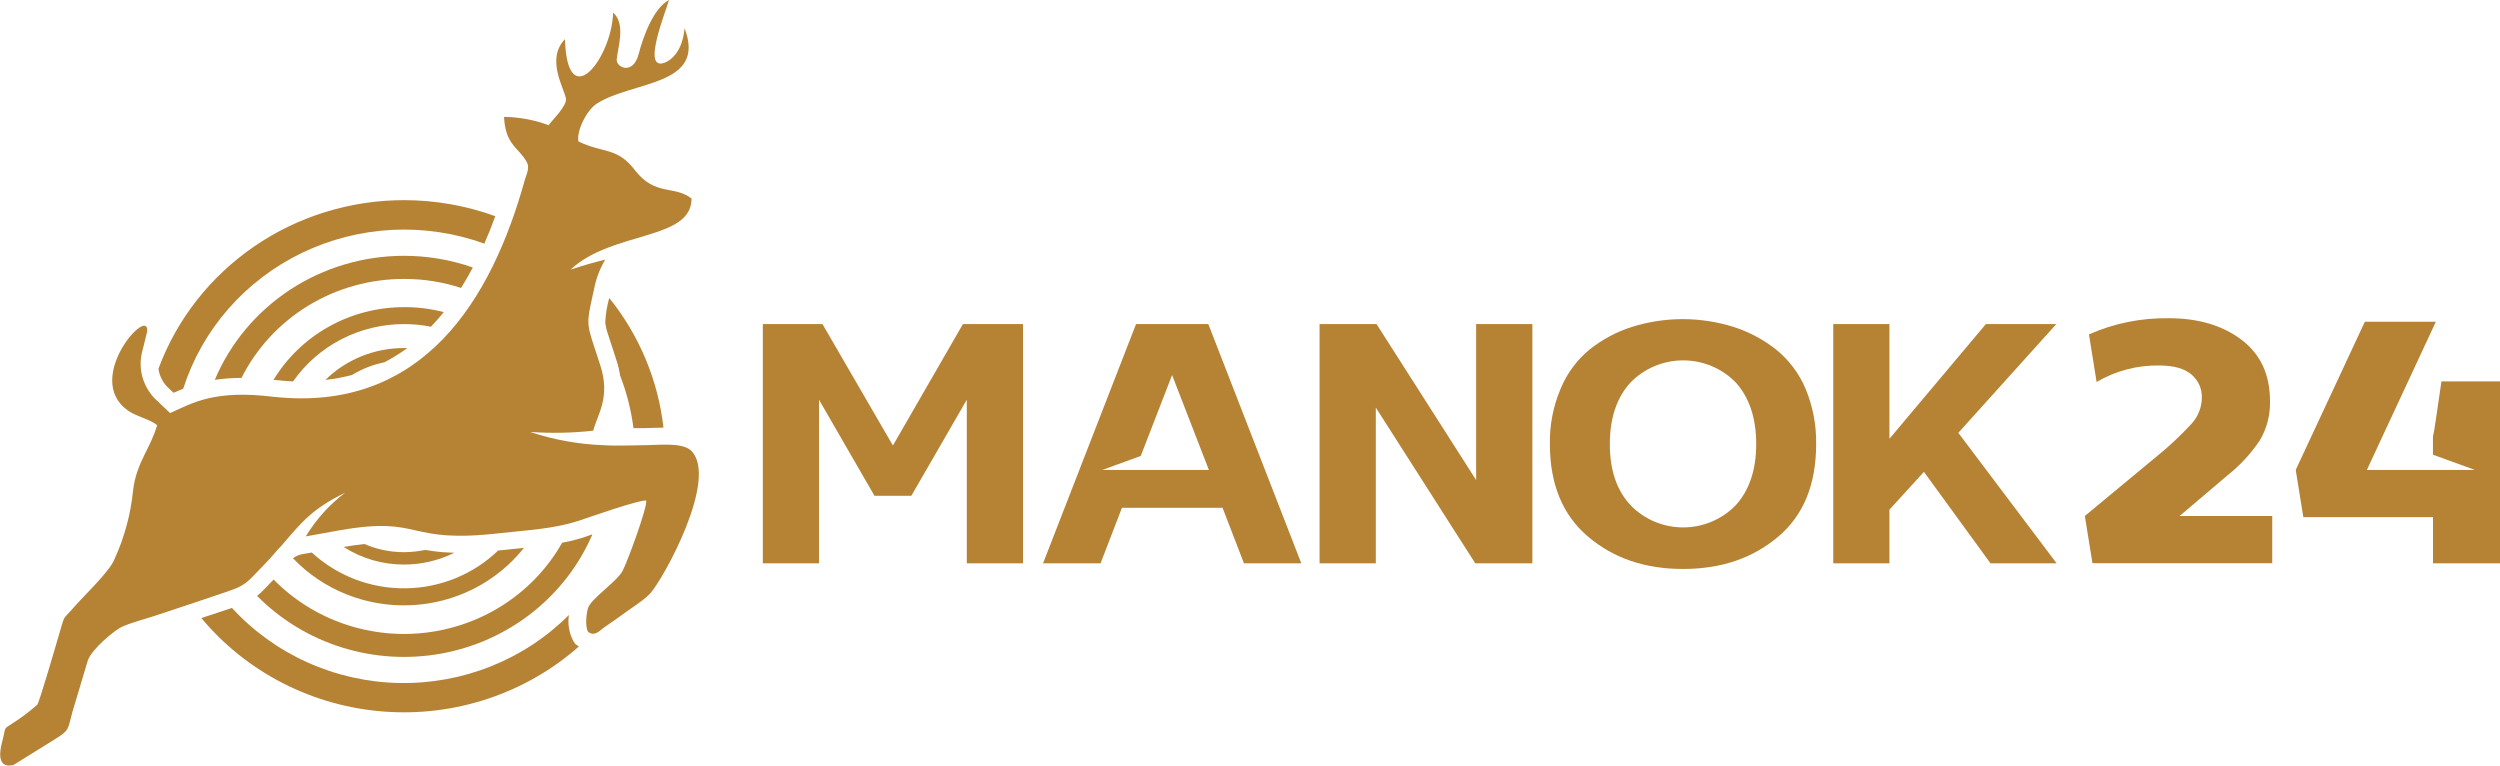
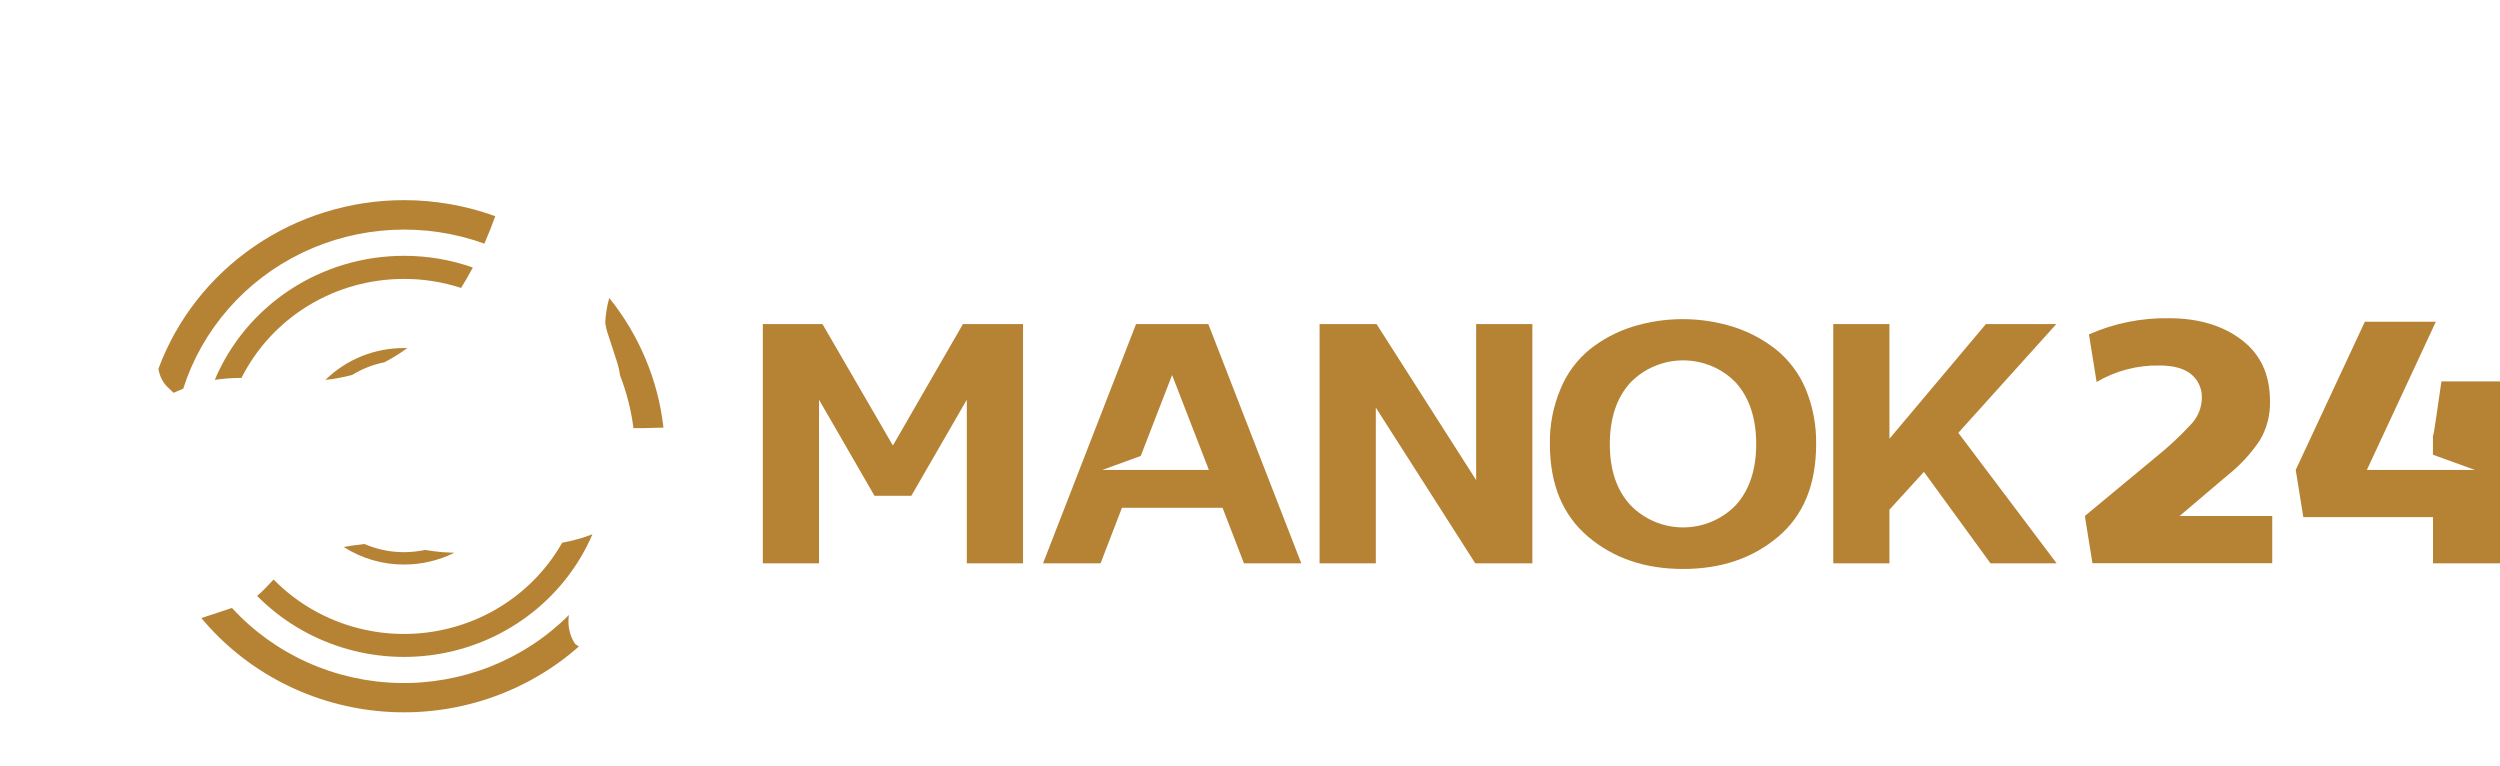
<svg xmlns="http://www.w3.org/2000/svg" width="160" height="49" viewBox="0 0 160 49" fill="none">
  <g clip-path="url(#clip0)">
    <path d="M25.858 22.276H26.069C25.605 22.614 25.116 22.918 24.605 23.186C23.871 23.332 23.17 23.607 22.535 23.997C21.973 24.145 21.402 24.251 20.824 24.315C21.484 23.666 22.269 23.151 23.133 22.801C23.997 22.451 24.923 22.272 25.858 22.276ZM29.069 35.38C28.074 35.874 26.974 36.132 25.858 36.131C24.485 36.134 23.141 35.743 21.993 35.005C22.463 34.925 22.895 34.861 23.327 34.817C24.124 35.162 24.987 35.34 25.858 35.339C26.316 35.336 26.771 35.288 27.218 35.195C27.569 35.259 27.926 35.304 28.306 35.339C28.565 35.351 28.809 35.37 29.069 35.377V35.38Z" fill="#B68335" />
    <path d="M25.857 12.809C27.851 12.81 29.829 13.158 31.699 13.836C31.485 14.431 31.248 15.02 30.998 15.593C29.114 14.911 27.108 14.611 25.102 14.712C23.096 14.814 21.132 15.314 19.329 16.182C17.527 17.051 15.923 18.27 14.616 19.765C13.309 21.259 12.325 23 11.725 24.879C11.52 24.958 11.319 25.05 11.108 25.14L10.673 24.726C10.384 24.41 10.198 24.017 10.141 23.596C11.315 20.434 13.453 17.703 16.264 15.774C19.076 13.844 22.425 12.809 25.857 12.809ZM38.992 19.068C40.917 21.462 42.119 24.337 42.462 27.367C42.001 27.367 41.534 27.402 41.118 27.402C40.982 27.402 40.777 27.402 40.541 27.402C40.395 26.248 40.107 25.115 39.684 24.029C39.637 23.698 39.559 23.372 39.453 23.055C39.278 22.495 39.086 21.945 38.911 21.388C38.826 21.148 38.767 20.899 38.736 20.646C38.76 20.112 38.846 19.583 38.992 19.068ZM37.045 41.379C35.361 42.864 33.386 43.999 31.241 44.714C29.097 45.43 26.826 45.711 24.567 45.54C22.308 45.37 20.108 44.751 18.101 43.722C16.093 42.694 14.319 41.276 12.886 39.555L14.633 38.979L14.844 38.906C16.195 40.38 17.84 41.568 19.678 42.394C21.516 43.221 23.507 43.669 25.528 43.711C27.549 43.754 29.558 43.389 31.43 42.641C33.302 41.892 34.998 40.774 36.412 39.358C36.32 39.936 36.423 40.528 36.704 41.044L36.824 41.223L37.009 41.35L37.045 41.379Z" fill="#B68335" />
    <path d="M25.856 16.372C27.357 16.37 28.848 16.623 30.261 17.12C30.024 17.563 29.774 18.005 29.508 18.428C28.33 18.043 27.097 17.848 25.856 17.852C23.692 17.849 21.57 18.44 19.732 19.56C17.894 20.679 16.413 22.282 15.457 24.185C14.884 24.186 14.312 24.228 13.746 24.309C14.736 21.959 16.416 19.951 18.572 18.538C20.728 17.125 23.263 16.371 25.856 16.372ZM37.917 34.193C37.077 36.148 35.756 37.868 34.072 39.2C32.388 40.531 30.393 41.433 28.267 41.824C26.14 42.214 23.948 42.082 21.886 41.438C19.825 40.795 17.958 39.66 16.453 38.136C16.627 37.998 16.79 37.847 16.94 37.684C17.122 37.487 17.316 37.289 17.511 37.089C18.766 38.369 20.31 39.342 22.019 39.931C23.727 40.52 25.553 40.707 27.349 40.478C29.145 40.249 30.861 39.611 32.359 38.614C33.858 37.617 35.096 36.289 35.976 34.737C36.415 34.655 36.848 34.549 37.275 34.419L37.917 34.193Z" fill="#B68335" />
-     <path d="M25.855 19.657C26.715 19.651 27.571 19.759 28.402 19.975C28.143 20.293 27.867 20.611 27.581 20.91C27.013 20.796 26.435 20.74 25.855 20.742C24.457 20.741 23.08 21.075 21.843 21.714C20.607 22.354 19.548 23.279 18.759 24.411C18.383 24.392 18.006 24.363 17.62 24.319H17.5C18.36 22.898 19.583 21.721 21.048 20.903C22.512 20.086 24.169 19.656 25.855 19.657ZM33.534 35.062C32.67 36.15 31.576 37.042 30.327 37.676C29.078 38.31 27.704 38.671 26.299 38.734C24.894 38.798 23.491 38.562 22.188 38.044C20.885 37.525 19.712 36.736 18.75 35.73C18.949 35.576 19.189 35.479 19.441 35.45L19.957 35.361C21.576 36.855 23.721 37.676 25.944 37.652C28.167 37.629 30.294 36.762 31.879 35.234L32.138 35.208C32.606 35.154 33.067 35.106 33.534 35.062Z" fill="#B68335" />
    <path d="M48.82 36.055V20.739H52.637L57.146 28.513L61.628 20.739H65.474V36.055H61.875V25.582L58.324 31.733H55.968L52.417 25.582V36.055H48.82Z" fill="#B68335" />
    <path d="M84.453 36.055V20.739H88.098L94.473 30.724V20.739H98.072V36.055H94.418L88.053 26.088V36.055H84.453Z" fill="#B68335" />
    <path d="M112.397 28.424C112.397 26.756 111.955 25.448 111.098 24.49C110.664 24.04 110.14 23.681 109.56 23.436C108.979 23.191 108.353 23.064 107.721 23.064C107.089 23.064 106.463 23.191 105.883 23.436C105.302 23.681 104.778 24.04 104.344 24.49C103.471 25.445 103.029 26.756 103.029 28.424C103.029 30.091 103.471 31.374 104.344 32.322C104.777 32.774 105.301 33.134 105.881 33.38C106.462 33.627 107.088 33.754 107.721 33.754C108.354 33.754 108.98 33.627 109.561 33.38C110.142 33.134 110.665 32.774 111.098 32.322C111.955 31.374 112.397 30.066 112.397 28.424ZM99.193 28.424C99.17 27.205 99.405 25.994 99.884 24.869C100.286 23.892 100.928 23.027 101.754 22.352C102.555 21.717 103.468 21.231 104.448 20.92C106.559 20.259 108.828 20.259 110.939 20.92C111.922 21.234 112.839 21.719 113.646 22.352C114.483 23.024 115.137 23.889 115.552 24.869C116.022 25.996 116.254 27.206 116.233 28.424C116.233 31.014 115.42 32.992 113.792 34.358C112.169 35.73 110.141 36.414 107.713 36.414C105.285 36.414 103.276 35.73 101.65 34.358C100.024 32.987 99.193 31.014 99.193 28.424Z" fill="#B68335" />
    <path d="M117.328 36.055V20.739H120.924V28.08L127.098 20.739H131.606L125.332 27.701L131.626 36.055H127.393L123.132 30.199L120.924 32.618V36.055H117.328Z" fill="#B68335" />
    <path d="M145.28 25.68C145.303 26.556 145.079 27.421 144.631 28.179C144.069 29.021 143.377 29.773 142.579 30.406L139.496 33.022H145.423V36.045H133.917L133.43 33.022L137.948 29.276C138.776 28.612 139.552 27.888 140.269 27.109C140.683 26.652 140.914 26.063 140.918 25.451C140.926 25.17 140.87 24.89 140.754 24.632C140.638 24.374 140.464 24.145 140.246 23.962C139.796 23.582 139.114 23.392 138.201 23.392C136.787 23.366 135.393 23.732 134.183 24.449L133.693 21.4C135.3 20.69 137.048 20.337 138.811 20.366C140.69 20.366 142.245 20.828 143.459 21.747C144.673 22.667 145.28 23.968 145.28 25.68Z" fill="#B68335" />
    <path d="M146.926 30.075L151.35 20.592H155.894L151.48 30.075H158.393L155.709 29.102V27.918C155.752 27.754 155.786 27.589 155.809 27.421C155.835 27.205 155.865 27.043 155.884 26.934L156.251 24.411H160.016V36.055H155.712V33.095H147.413L146.926 30.075Z" fill="#B68335" />
    <path d="M79.614 36.055L78.244 32.5H71.804L70.435 36.055H66.754L72.707 20.739H77.332L83.285 36.055H79.614ZM75.014 24.004L73.008 29.181L70.552 30.075H77.368L75.014 24.004Z" fill="#B68335" />
-     <path d="M36.159 2.507C34.919 3.78 36.113 5.645 36.224 6.326C36.263 6.813 35.315 7.714 35.11 8.013C34.199 7.672 33.233 7.492 32.257 7.481C32.351 9.311 33.189 9.419 33.711 10.368C33.916 10.718 33.711 11.115 33.591 11.504C31.485 19.109 27.1 26.441 17.492 25.394C13.747 24.933 12.335 25.776 10.887 26.438L9.884 25.483C9.506 25.086 9.237 24.601 9.101 24.074C8.966 23.547 8.968 22.995 9.108 22.47L9.414 21.244C9.624 19.447 5.311 24.185 8.154 26.25C8.686 26.648 9.534 26.801 10.056 27.205C9.663 28.64 8.732 29.595 8.521 31.354C8.37 32.894 7.964 34.399 7.317 35.809C6.992 36.602 5.369 38.126 4.72 38.874C3.974 39.74 4.185 39.218 3.746 40.723C3.571 41.292 2.552 44.86 2.386 45.099C1.881 45.549 1.338 45.956 0.764 46.317C0.303 46.636 0.348 46.489 0.212 47.173C0.118 47.59 -0.437 49.223 0.845 48.968L3.561 47.282C4.47 46.715 4.324 46.677 4.645 45.531L5.619 42.276C5.889 41.499 7.398 40.29 7.81 40.112C8.401 39.848 9.293 39.615 9.946 39.399C11.4 38.919 12.835 38.444 14.298 37.945C15.236 37.627 15.597 37.496 16.136 36.936C16.606 36.44 17.083 35.981 17.518 35.475C17.7 35.259 17.843 35.087 18.005 34.934C19.274 33.464 19.92 32.596 22.088 31.533C21.076 32.301 20.222 33.25 19.57 34.33L21.777 33.932C27.132 33.003 25.853 34.833 32.027 34.12C33.727 33.932 35.402 33.849 36.957 33.356C37.668 33.121 40.959 31.956 41.355 32.039C41.456 32.408 40.151 35.978 39.839 36.548C39.424 37.286 37.785 38.324 37.619 38.957C37.509 39.39 37.447 40.147 37.648 40.452C38.061 40.723 38.298 40.427 38.651 40.166C39.005 39.905 39.3 39.733 39.654 39.463C40.216 39.036 41.173 38.451 41.602 37.993C42.449 37.079 46.019 30.603 44.234 28.844C43.653 28.277 42.053 28.5 41.125 28.494C40.524 28.494 39.456 28.548 38.677 28.494C37.06 28.44 35.461 28.154 33.929 27.644C35.274 27.739 36.626 27.713 37.967 27.564C38.236 26.517 39.08 25.445 38.427 23.405C37.525 20.573 37.454 21.05 38.015 18.527C38.14 17.855 38.383 17.209 38.733 16.617C38.015 16.789 37.334 16.987 36.516 17.254C39.184 14.762 44.26 15.405 44.26 12.707C43.157 11.841 41.933 12.57 40.644 10.902C39.495 9.397 38.632 9.83 37.019 9.053C36.882 8.395 37.544 7.042 38.207 6.625C40.498 5.165 45.247 5.518 43.809 1.801C43.699 3.236 42.965 3.911 42.42 4.048C41.121 4.366 42.614 0.745 42.816 -0.003C41.858 0.503 41.193 2.224 40.868 3.478C40.518 4.815 39.44 4.328 39.469 3.812C39.525 3.08 40.076 1.531 39.239 0.808C39.151 3.742 36.298 7.379 36.159 2.507Z" fill="#B68335" />
  </g>
  <defs>
    <clipPath id="clip0">
      <rect width="160" height="49" fill="white" />
    </clipPath>
  </defs>
</svg>